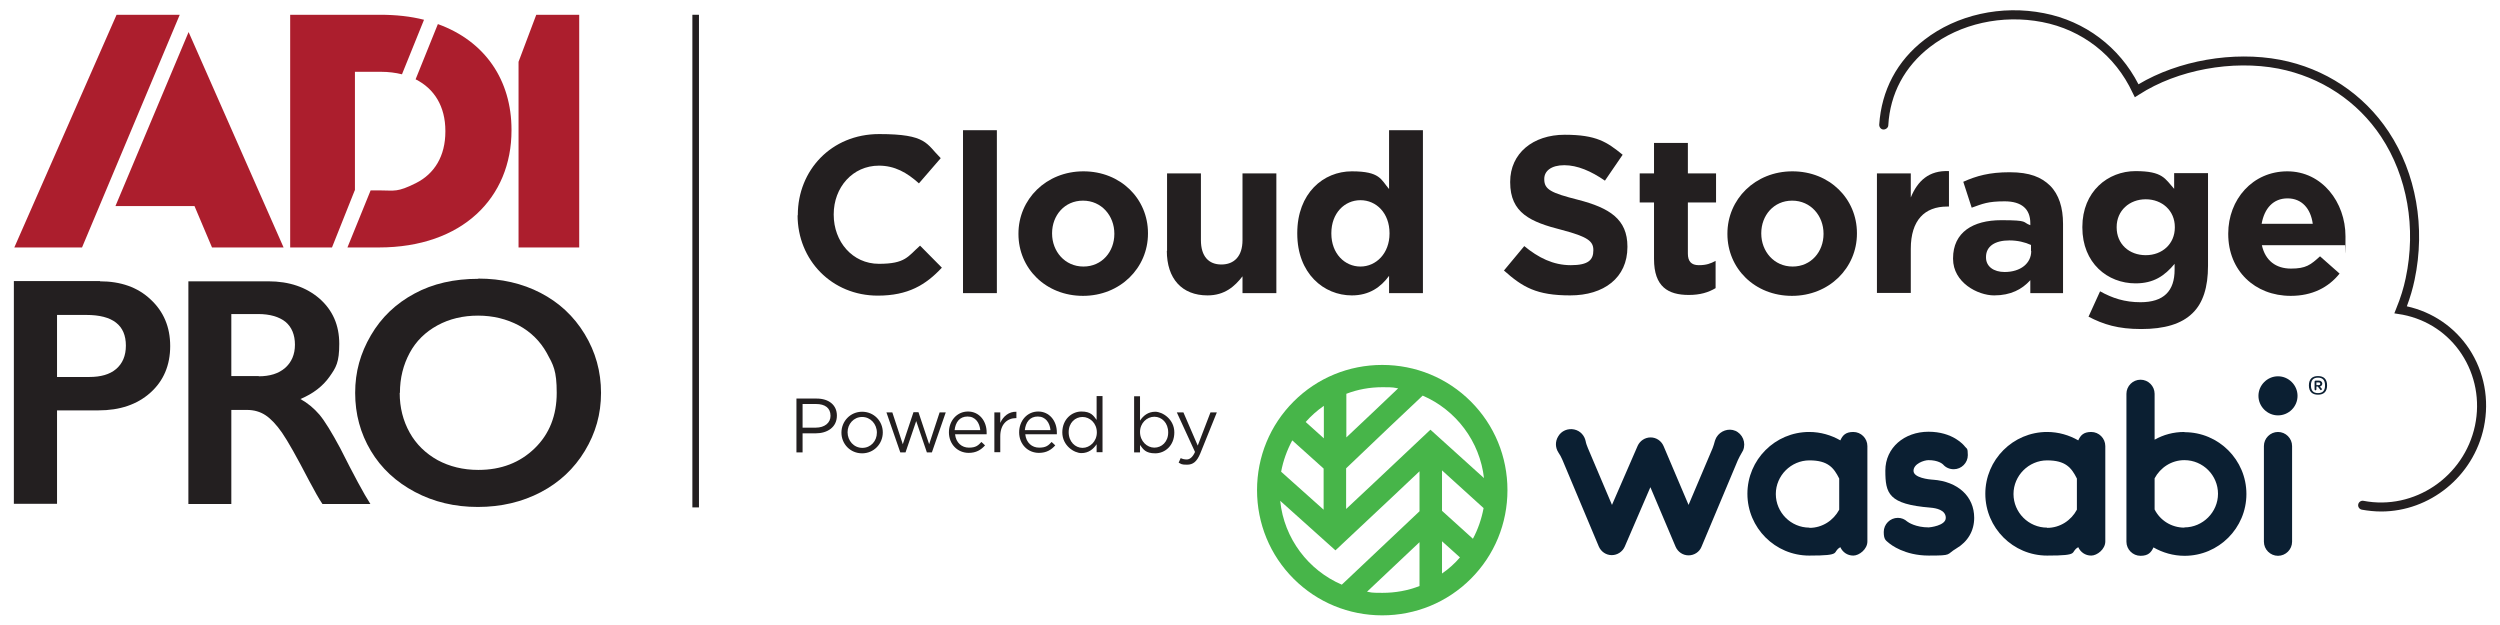
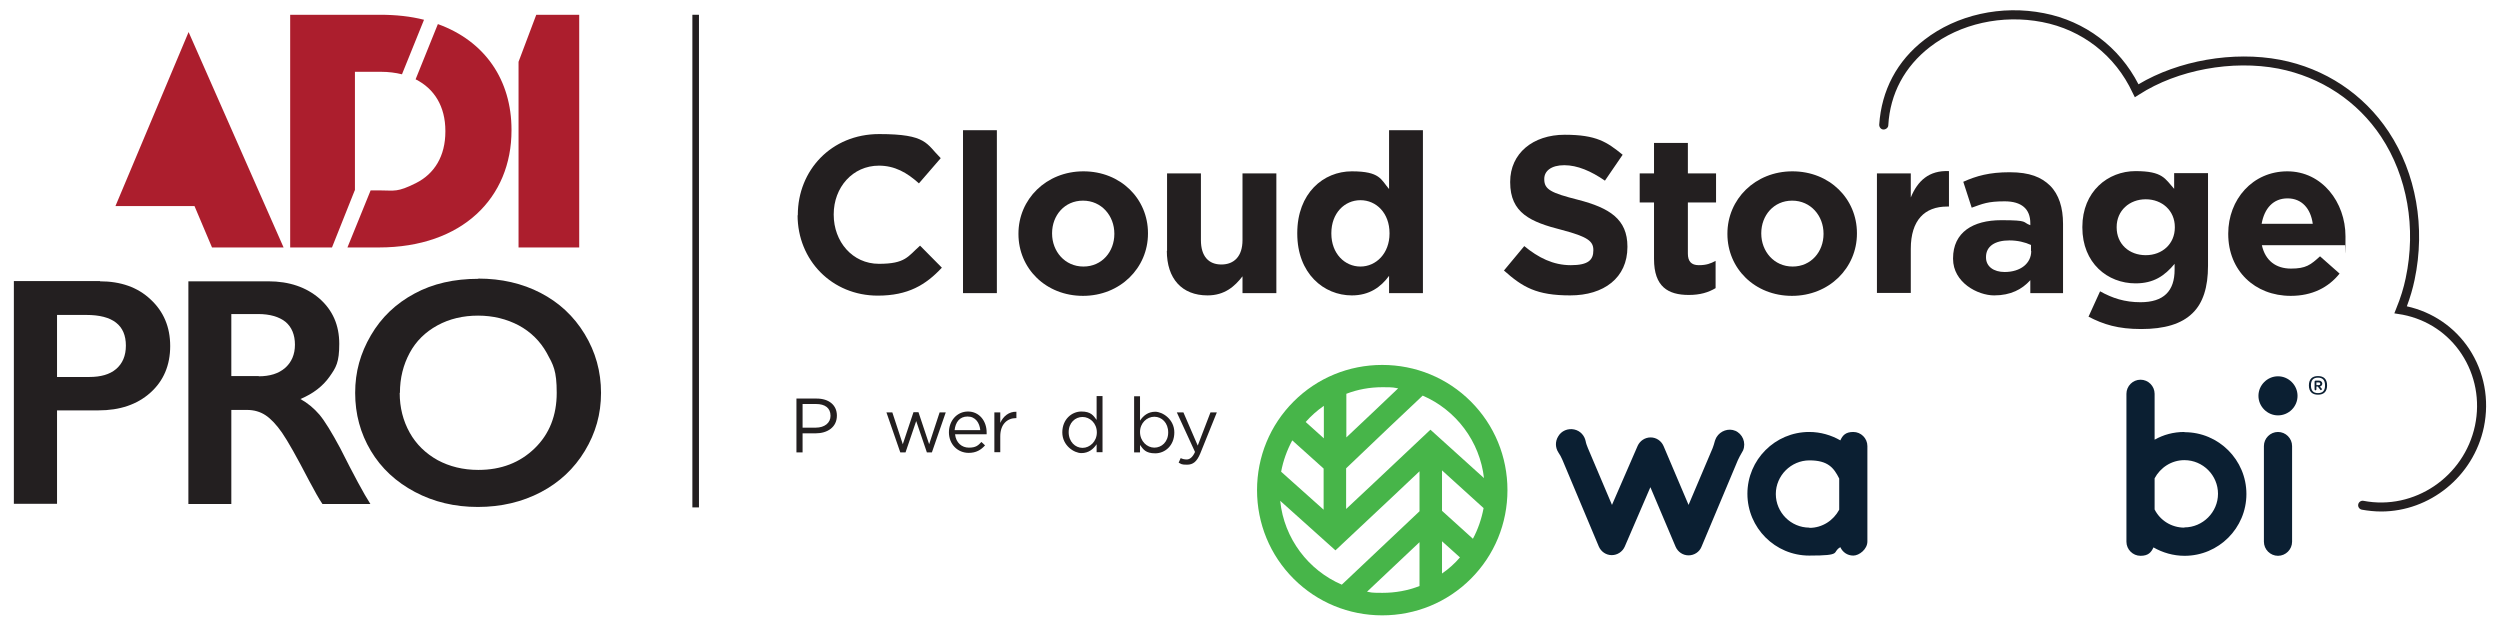
<svg xmlns="http://www.w3.org/2000/svg" id="Layer_1" version="1.1" viewBox="0 0 1100.2 275.2">
  <defs>
    <style>
      .st0 {
        fill: #231f20;
      }

      .st1 {
        fill: #ac1e2d;
      }

      .st2 {
        fill: #0b1f32;
      }

      .st3 {
        fill: #47b549;
      }
    </style>
  </defs>
  <path class="st0" d="M1047.9,225.1c-2.8,0-5.7-.3-8.5-.8-1.1-.2-1.8-1.3-1.6-2.3.2-1.1,1.3-1.8,2.3-1.6,22.3,4.3,44.3-10.5,49.1-33.1,2.3-11,.2-22.2-5.9-31.5-6-9.1-15.2-15.2-25.9-17.3l-3.7-.6.9-2.3c1.9-4.6,3.2-8.9,4.1-13.2,4.7-22.1.7-44.8-10.8-62.2-10.4-15.7-26.5-26.3-45.2-30-20.3-3.9-44.4.5-61.3,11.4l-1.9,1.2-1-2c-7.6-16.4-22.2-27.7-39.8-31.1-17.6-3.4-36.1.7-49.4,11-11.1,8.6-17.5,20.5-18.3,34.4,0,1.1-1.1,1.9-2.1,1.9-1.1,0-1.9-1-1.9-2.1,1-15.1,7.8-28.1,19.9-37.4,14.2-11,33.9-15.4,52.6-11.7,18.1,3.5,33.2,14.9,41.6,31.3,17.6-10.5,41.7-14.7,62.3-10.8,19.8,3.8,36.8,15.1,47.8,31.7,12.1,18.3,16.3,42.1,11.4,65.2-.8,3.8-1.9,7.6-3.4,11.6,11.3,2.5,21,9.1,27.4,18.7,6.7,10.2,9,22.4,6.5,34.5-4.6,21.8-23.9,37.1-45.2,37.1h0Z" />
  <path class="st1" d="M236,6.5l-7.8,20.7v81.7h26.7V6.5h-18.9Z" />
  <path class="st1" d="M192.7,10.6l-9.8,24.3c8.2,4.1,13.1,11.9,13.1,22.7v.3c0,10.8-4.8,18.6-13,22.7s-9.4,3.2-15.3,3.2h-4.6l-10.2,25.1h13.8c36.9,0,58.4-22,58.4-51.5v-.3c0-21.8-11.6-39-32.4-46.5h0Z" />
  <path class="st1" d="M156.2,83.7V31.6h11.5c3.3,0,6.4.4,9.2,1.1l9.7-24c-5.9-1.5-12.3-2.2-19.4-2.2h-39.5v102.4h18.4l10-25.1Z" />
-   <path class="st1" d="M79.1,6.5h-27.8L6.3,108.9h29.8L79.1,6.5Z" />
  <path class="st1" d="M83,14.1l-32.2,76.6h34.8l7.7,18.2h31.5L83,14.1Z" />
  <path class="st0" d="M44,123.8c9.1,0,16.6,2.6,22.3,8,5.7,5.3,8.6,12.1,8.6,20.5s-2.9,15.3-8.7,20.5c-5.8,5.2-13.4,7.8-22.9,7.8h-18.2v41.1H6.1v-98h37.9ZM39.3,165.9c5,0,9-1.1,11.8-3.5s4.3-5.8,4.3-10.3c0-9-5.8-13.5-17.4-13.5h-12.9v27.3h14.2,0Z" />
  <path class="st0" d="M118.1,123.8c9.2,0,16.7,2.6,22.5,7.6,5.8,5.1,8.7,11.7,8.7,19.9s-1.4,10.4-4.3,14.5c-2.9,4.1-7.1,7.4-12.8,9.8,3.1,1.7,5.9,4,8.4,6.9,2.4,2.9,5.4,7.8,9.1,14.7,6,11.9,10.4,20.1,13.3,24.6h-21.1c-1.5-2.2-3.4-5.6-5.9-10.3-5.4-10.4-9.4-17.5-11.9-21.1-2.5-3.6-5-6.2-7.3-7.7s-5-2.3-8.1-2.3h-6.9v41.4h-18.9v-98h35.3,0ZM113.8,165.6c5,0,8.8-1.2,11.7-3.7,2.8-2.5,4.3-5.9,4.3-10.2s-1.4-7.8-4.2-10.1c-2.8-2.2-6.8-3.4-12-3.4h-11.8v27.3h12.1Z" />
  <path class="st0" d="M210.5,122.6c10.1,0,19.3,2.1,27.4,6.3,8.1,4.2,14.6,10.2,19.4,18.1,4.8,7.9,7.2,16.5,7.2,25.9s-2.4,17.7-7.1,25.5c-4.7,7.8-11.2,13.9-19.4,18.2-8.2,4.3-17.5,6.5-27.7,6.5s-19.4-2.2-27.7-6.6c-8.3-4.4-14.8-10.4-19.4-18.1-4.6-7.7-6.9-16.2-6.9-25.5s2.3-17.4,6.9-25.3c4.6-7.9,11-14,19.2-18.4,8.1-4.4,17.5-6.5,28.1-6.5h0ZM175.9,172.9c0,6.5,1.5,12.3,4.4,17.5s7.1,9.2,12.3,12.1c5.2,2.8,11.2,4.3,17.9,4.3,10.1,0,18.3-3.2,24.8-9.5,6.5-6.3,9.7-14.5,9.7-24.4s-1.5-12.3-4.4-17.6c-2.9-5.2-7.1-9.3-12.3-12.1-5.3-2.8-11.3-4.3-17.9-4.3s-12.6,1.4-17.9,4.3c-5.3,2.9-9.4,6.9-12.2,12.1s-4.3,11-4.3,17.6h0Z" />
  <path class="st0" d="M307.6,6.5h-2.9v216.8h2.9V6.5Z" />
  <path class="st0" d="M351.1,94.8v-.2c0-19.6,14.7-35.6,35.8-35.6s20.7,4.3,27.1,10.6l-9.6,11.1c-5.3-4.8-10.7-7.8-17.6-7.8-11.6,0-19.9,9.6-19.9,21.4v.2c0,11.8,8.2,21.6,19.9,21.6s12.7-3.2,18.1-8l9.6,9.7c-7.1,7.6-14.9,12.3-28.2,12.3-20.2,0-35.3-15.6-35.3-35.4h0Z" />
  <path class="st0" d="M423.8,57.3h14.9v71.7h-14.9V57.3Z" />
  <path class="st0" d="M448.2,103v-.2c0-15.1,12.2-27.4,28.6-27.4s28.4,12.1,28.4,27.2v.2c0,15.1-12.2,27.4-28.6,27.4s-28.4-12.1-28.4-27.2ZM490.4,103v-.2c0-7.8-5.6-14.5-13.8-14.5s-13.6,6.6-13.6,14.3v.2c0,7.8,5.6,14.5,13.8,14.5s13.6-6.6,13.6-14.3Z" />
  <path class="st0" d="M513.6,110.4v-34.1h14.9v29.4c0,7.1,3.4,10.7,9,10.7s9.3-3.6,9.3-10.7v-29.4h14.9v52.7h-14.9v-7.4c-3.4,4.4-7.8,8.4-15.4,8.4-11.3,0-17.9-7.4-17.9-19.6Z" />
  <path class="st0" d="M570.9,102.8v-.2c0-17.6,11.5-27.2,24-27.2s12.8,3.6,16.4,7.8v-25.9h14.9v71.7h-14.9v-7.6c-3.6,4.9-8.6,8.6-16.4,8.6-12.3,0-24-9.6-24-27.2ZM611.5,102.8v-.2c0-8.8-5.8-14.5-12.8-14.5s-12.8,5.7-12.8,14.5v.2c0,8.8,5.9,14.5,12.8,14.5s12.8-5.8,12.8-14.5Z" />
  <path class="st0" d="M661.9,119l8.9-10.7c6.2,5.1,12.7,8.4,20.5,8.4s9.9-2.4,9.9-6.5v-.2c0-3.8-2.4-5.8-13.8-8.8-13.8-3.5-22.8-7.4-22.8-21v-.2c0-12.5,10-20.7,24-20.7s18.6,3.2,25.5,8.8l-7.8,11.4c-6.1-4.2-12.1-6.8-17.9-6.8s-8.8,2.6-8.8,6v.2c0,4.5,3,6,14.8,9,14,3.6,21.8,8.6,21.8,20.6v.2c0,13.6-10.4,21.3-25.2,21.3s-20.9-3.6-29.2-11h0Z" />
  <path class="st0" d="M727.9,114.1v-25h-6.3v-12.8h6.3v-13.4h14.9v13.4h12.4v12.8h-12.4v22.5c0,3.4,1.5,5.1,4.8,5.1s5.2-.7,7.4-1.9v12c-3.2,1.9-6.8,3-11.8,3-9.1,0-15.3-3.6-15.3-15.8h0Z" />
  <path class="st0" d="M760.2,103v-.2c0-15.1,12.2-27.4,28.6-27.4s28.4,12.1,28.4,27.2v.2c0,15.1-12.2,27.4-28.6,27.4s-28.4-12.1-28.4-27.2ZM802.5,103v-.2c0-7.8-5.6-14.5-13.8-14.5s-13.6,6.6-13.6,14.3v.2c0,7.8,5.6,14.5,13.8,14.5s13.6-6.6,13.6-14.3Z" />
  <path class="st0" d="M826,76.3h14.9v10.6c3-7.3,8-12,16.8-11.6v15.6h-.8c-9.9,0-16,6-16,18.6v19.4h-14.9v-52.7h0Z" />
  <path class="st0" d="M859.5,113.9v-.2c0-11.5,8.8-16.8,21.2-16.8s9.1.9,12.8,2.2v-.9c0-6.2-3.8-9.6-11.3-9.6s-9.7,1.1-14.5,2.8l-3.7-11.4c5.8-2.6,11.5-4.2,20.4-4.2s14,2.2,17.8,5.9c3.9,3.9,5.7,9.7,5.7,16.8v30.5h-14.4v-5.7c-3.6,4-8.6,6.7-15.9,6.7s-18.1-5.7-18.1-16.1h0ZM893.8,110.4v-2.6c-2.6-1.2-5.9-2-9.5-2-6.4,0-10.3,2.6-10.3,7.3v.2c0,4,3.4,6.4,8.2,6.4,7,0,11.7-3.8,11.7-9.2Z" />
  <path class="st0" d="M919.1,139.4l5.1-11.2c5.4,3,10.8,4.8,17.8,4.8,10.2,0,15-4.9,15-14.3v-2.6c-4.4,5.3-9.2,8.6-17.2,8.6-12.3,0-23.4-8.9-23.4-24.6v-.2c0-15.7,11.3-24.6,23.4-24.6s13,3.4,17,7.8v-6.9h14.9v40.8c0,9.4-2.2,16.3-6.7,20.7-4.9,4.9-12.5,7.1-22.7,7.1s-16.6-2-23.3-5.5h0ZM957.1,100.1v-.2c0-7.2-5.6-12.2-12.8-12.2s-12.8,5-12.8,12.2v.2c0,7.3,5.5,12.2,12.8,12.2s12.8-5,12.8-12.2Z" />
  <path class="st0" d="M980.6,103v-.2c0-15,10.7-27.4,26-27.4s25.6,13.6,25.6,28.6-.1,2.6-.2,3.9h-36.6c1.5,6.8,6.2,10.3,12.8,10.3s8.6-1.6,12.8-5.4l8.6,7.6c-4.9,6.1-12,9.8-21.5,9.8-15.8,0-27.5-11.1-27.5-27.2h0ZM1017.8,98.5c-.9-6.7-4.8-11.2-11.1-11.2s-10.2,4.4-11.4,11.2h22.5Z" />
  <path class="st0" d="M350.5,175.4h8.9c5.3,0,8.9,2.8,8.9,7.5h0c0,5.2-4.3,7.8-9.3,7.8h-5.8v8.4h-2.7v-23.6ZM359,188.2c3.9,0,6.5-2.1,6.5-5.2h0c0-3.5-2.5-5.2-6.3-5.2h-6v10.4h5.8Z" />
-   <path class="st0" d="M370.3,190.4h0c0-5,3.9-9.2,9.1-9.2s9.1,4.1,9.1,9.1h0c0,5-3.9,9.2-9.1,9.2s-9.1-4.1-9.1-9.1h0ZM385.9,190.4h0c0-3.8-2.8-6.9-6.5-6.9s-6.4,3.1-6.4,6.7h0c0,3.8,2.8,6.9,6.5,6.9s6.4-3,6.4-6.7h0Z" />
  <path class="st0" d="M389.9,181.5h2.8l4.6,14,4.7-14.1h2.2l4.7,14.1,4.6-14h2.7l-6.1,17.6h-2.2l-4.7-13.8-4.7,13.8h-2.3l-6.1-17.6h0Z" />
  <path class="st0" d="M417.6,190.3h0c0-5.1,3.5-9.2,8.4-9.2s8.2,4.1,8.2,9.2v.8h-13.9c.4,3.8,3,5.9,6.1,5.9s4.1-1,5.5-2.5l1.6,1.5c-1.8,2-3.9,3.3-7.2,3.3-4.8,0-8.7-3.7-8.7-9.1h0ZM431.4,189.3c-.3-3.2-2.1-6-5.6-6s-5.3,2.5-5.7,6h11.3Z" />
  <path class="st0" d="M437.6,181.5h2.6v4.6c1.3-2.9,3.8-5,7.1-4.9v2.8h-.2c-3.8,0-6.9,2.7-6.9,8v7h-2.6v-17.5Z" />
-   <path class="st0" d="M448.5,190.3h0c0-5.1,3.5-9.2,8.4-9.2s8.2,4.1,8.2,9.2v.8h-13.9c.4,3.8,3,5.9,6.1,5.9s4.1-1,5.5-2.5l1.6,1.5c-1.8,2-3.9,3.3-7.2,3.3-4.8,0-8.7-3.7-8.7-9.1h0ZM462.3,189.3c-.3-3.2-2.1-6-5.6-6s-5.3,2.5-5.7,6h11.3Z" />
  <path class="st0" d="M467.5,190.3h0c0-5.8,4.2-9.2,8.4-9.2s5.3,1.8,6.7,3.7v-10.5h2.6v24.7h-2.6v-3.5c-1.4,2.1-3.5,3.9-6.7,3.9s-8.4-3.3-8.4-9.1ZM482.7,190.3h0c0-4.1-3.1-6.8-6.3-6.8s-6.1,2.5-6.1,6.7h0c0,4.2,2.9,6.9,6.1,6.9s6.3-2.8,6.3-6.8Z" />
  <path class="st0" d="M501.7,195.7v3.4h-2.6v-24.7h2.6v10.7c1.4-2.1,3.5-3.9,6.7-3.9s8.4,3.3,8.4,9.1h0c0,5.8-4.1,9.2-8.4,9.2s-5.3-1.8-6.7-3.7h0ZM514.1,190.3h0c0-4.2-2.8-6.9-6.1-6.9s-6.3,2.8-6.3,6.7h0c0,4.1,3.1,6.9,6.3,6.9s6.1-2.5,6.1-6.7Z" />
  <path class="st0" d="M532.7,181.5h2.8l-7.3,18.1c-1.5,3.6-3.2,4.9-5.8,4.9s-2.5-.3-3.7-.9l.9-2c.8.4,1.6.6,2.7.6s2.5-.8,3.6-3.3l-8-17.4h2.9l6.3,14.6,5.6-14.6h0Z" />
  <g>
    <path class="st3" d="M634.6,252.5v-14.3l7.9,7.1c-2.3,2.7-5,5.1-7.9,7.1h0ZM601.6,260.4l23.1-21.8v19.3c-5.1,2-10.6,3-16.3,3s-4.6-.2-6.8-.5h0ZM563.4,220.4l24.3,21.8,24.4-22.9,12.6-11.9v17.6l-34.2,32.3c-14.7-6.3-25.4-20.3-27.1-36.8h0ZM582.6,178.5v14.4s-8-7.2-8-7.2c2.4-2.7,5.1-5.1,8-7.1h0ZM582.6,224.4l-18.8-16.8c.9-4.9,2.6-9.5,4.9-13.8l13.8,12.4v18.2h0ZM615.3,170.9l-10.2,9.7-12.6,11.9v-19.2c4.9-1.9,10.3-2.9,15.9-2.9s4.7.2,6.9.5h0ZM652.9,223.6c-.9,4.8-2.5,9.4-4.7,13.5l-13.6-12.3v-17.8l18.3,16.6h0ZM653.3,210.6l-23.8-21.5-24.3,22.9-12.8,12v-17.9s19.3-18.4,19.3-18.4l14.4-13.6c14.6,6.3,25.2,20.1,27,36.5h0ZM647.3,176.7c-10.4-10.4-24.3-16.1-39-16.1s-28.6,5.7-39,16.1c-10.4,10.4-16.1,24.3-16.1,39s5.7,28.6,16.1,39c10.4,10.4,24.3,16.1,39,16.1s28.6-5.7,39-16.1c10.4-10.4,16.1-24.3,16.1-39s-5.7-28.6-16.1-39h0Z" />
    <g>
      <path class="st2" d="M796.3,232.2c-8.2,0-14.8-6.7-14.8-14.8s6.7-14.8,14.8-14.8,10.7,3.2,13.1,8v13.7c-2.5,4.7-7.4,8-13.1,8h0ZM821.8,196.3c0-3.4-2.8-6.2-6.2-6.2s-4.7,1.5-5.7,3.7c-4-2.3-8.7-3.7-13.7-3.7-15,0-27.2,12.2-27.2,27.2s12.2,27.2,27.2,27.2,9.7-1.4,13.7-3.7c1,2.2,3.1,3.7,5.7,3.7s6.2-2.8,6.2-6.2v-42.1h0Z" />
-       <path class="st2" d="M1002.5,244.6c-3.4,0-6.2-2.8-6.2-6.2v-42.1c0-3.4,2.8-6.2,6.2-6.2s6.2,2.8,6.2,6.2v42.1c0,3.4-2.8,6.2-6.2,6.2h0Z" />
-       <path class="st2" d="M900.9,232.2c-8.2,0-14.8-6.7-14.8-14.8s6.7-14.8,14.8-14.8,10.7,3.2,13.1,8v13.7c-2.5,4.7-7.4,8-13.1,8h0ZM926.5,196.3c0-3.4-2.8-6.2-6.2-6.2s-4.7,1.5-5.7,3.7c-4-2.3-8.7-3.7-13.7-3.7-15,0-27.2,12.2-27.2,27.2s12.2,27.2,27.2,27.2,9.7-1.4,13.7-3.7c1,2.2,3.1,3.7,5.7,3.7s6.2-2.8,6.2-6.2v-42.1h0Z" />
+       <path class="st2" d="M1002.5,244.6c-3.4,0-6.2-2.8-6.2-6.2v-42.1c0-3.4,2.8-6.2,6.2-6.2s6.2,2.8,6.2,6.2v42.1c0,3.4-2.8,6.2-6.2,6.2Z" />
      <path class="st2" d="M961.3,232.2c-5.7,0-10.7-3.2-13.1-8v-13.7c2.5-4.7,7.4-8,13.1-8,8.2,0,14.8,6.7,14.8,14.8s-6.7,14.8-14.8,14.8h0ZM961.3,190.1c-4.8,0-9.2,1.2-13.1,3.4v-20.2c0-3.4-2.8-6.2-6.2-6.2s-6.2,2.8-6.2,6.2v65.1c0,3.4,2.8,6.2,6.2,6.2s4.7-1.5,5.7-3.7c4,2.3,8.7,3.7,13.7,3.7,15,0,27.2-12.2,27.2-27.2s-12.2-27.2-27.2-27.2h0Z" />
      <path class="st2" d="M1011.1,174.2c0,4.8-3.9,8.6-8.6,8.6s-8.6-3.9-8.6-8.6,3.9-8.6,8.6-8.6,8.6,3.9,8.6,8.6h0Z" />
      <path class="st2" d="M763.7,189.6c-3-1.3-6.6,0-8.3,2.8-.3.5-.5,1.1-.7,1.6-.3,1.1-.6,2.2-1,3.2l-10.6,25-11-25.9c-1-2.3-3.2-3.8-5.7-3.8h0c-2.5,0-4.7,1.5-5.7,3.7l-11.3,26-10.6-25c-.4-1-.8-2-1-3.1-.5-2.4-2.3-4.5-5-5.1-2.8-.6-5.7.6-7.1,3.1-1.4,2.3-1.2,5,.1,7,.7,1,1.3,2.1,1.8,3.3l16,38.1c1,2.3,3.2,3.8,5.7,3.8h0c2.5,0,4.7-1.5,5.7-3.7l11.3-26.2,11.1,26.2c1,2.3,3.2,3.8,5.7,3.8h0c2.5,0,4.8-1.5,5.7-3.8l16-38.1c.5-1.2,1.2-2.3,1.8-3.4.2-.3.3-.6.5-.9,1.4-3.4-.2-7.3-3.6-8.7h0Z" />
-       <path class="st2" d="M850.4,211.1c-1.4-.1-8.3-.8-8.3-3.9s4.6-4.7,6.6-4.7c4.2,0,6.1,1.6,6.4,1.9,1.1,1.3,2.8,2.1,4.7,2.1,3.4,0,6.2-2.8,6.2-6.2s-.5-2.7-1.3-3.8h0c-.5-.7-5.4-6.5-16-6.5s-19,7-19,17.1,1.4,14.8,19.8,16.3c2.5.2,6.8,1,6.8,4.5s-7.2,4.2-7.5,4.2c-5.7,0-9-2.2-9.5-2.6-1.1-1-2.5-1.6-4.1-1.6-3.4,0-6.2,2.8-6.2,6.2s.9,3.7,2.3,4.9h0c.7.6,6.8,5.5,17.5,5.5s7.5-.4,12.1-3.1c5.1-3,7.9-7.8,7.9-13.5,0-9.4-7.1-16-18.2-16.8h0Z" />
      <path class="st2" d="M1024.1,169.6c0,2.8-1.5,4.1-4,4.1s-4-1.3-4-4.1,1.5-4.1,4-4.1,4,1.3,4,4.1ZM1023.2,169.6c0-2.4-1.1-3.4-3.1-3.4s-3.1,1-3.1,3.4,1.1,3.4,3.1,3.4,3.1-1,3.1-3.4ZM1019.4,170.2v1.2c0,.2-.2.4-.4.4s-.4-.2-.4-.4v-3.5c0-.2.2-.4.4-.4h1.6c.8,0,1.4.7,1.4,1.3s-.5,1.3-1.1,1.3l.9,1c0,.1,0,.2,0,.2,0,.2-.2.4-.4.4s-.2,0-.3-.2l-1.1-1.4h-.6ZM1020.4,169.5c.4,0,.7-.2.7-.6s-.2-.6-.7-.6h-1v1.2h1Z" />
    </g>
  </g>
</svg>